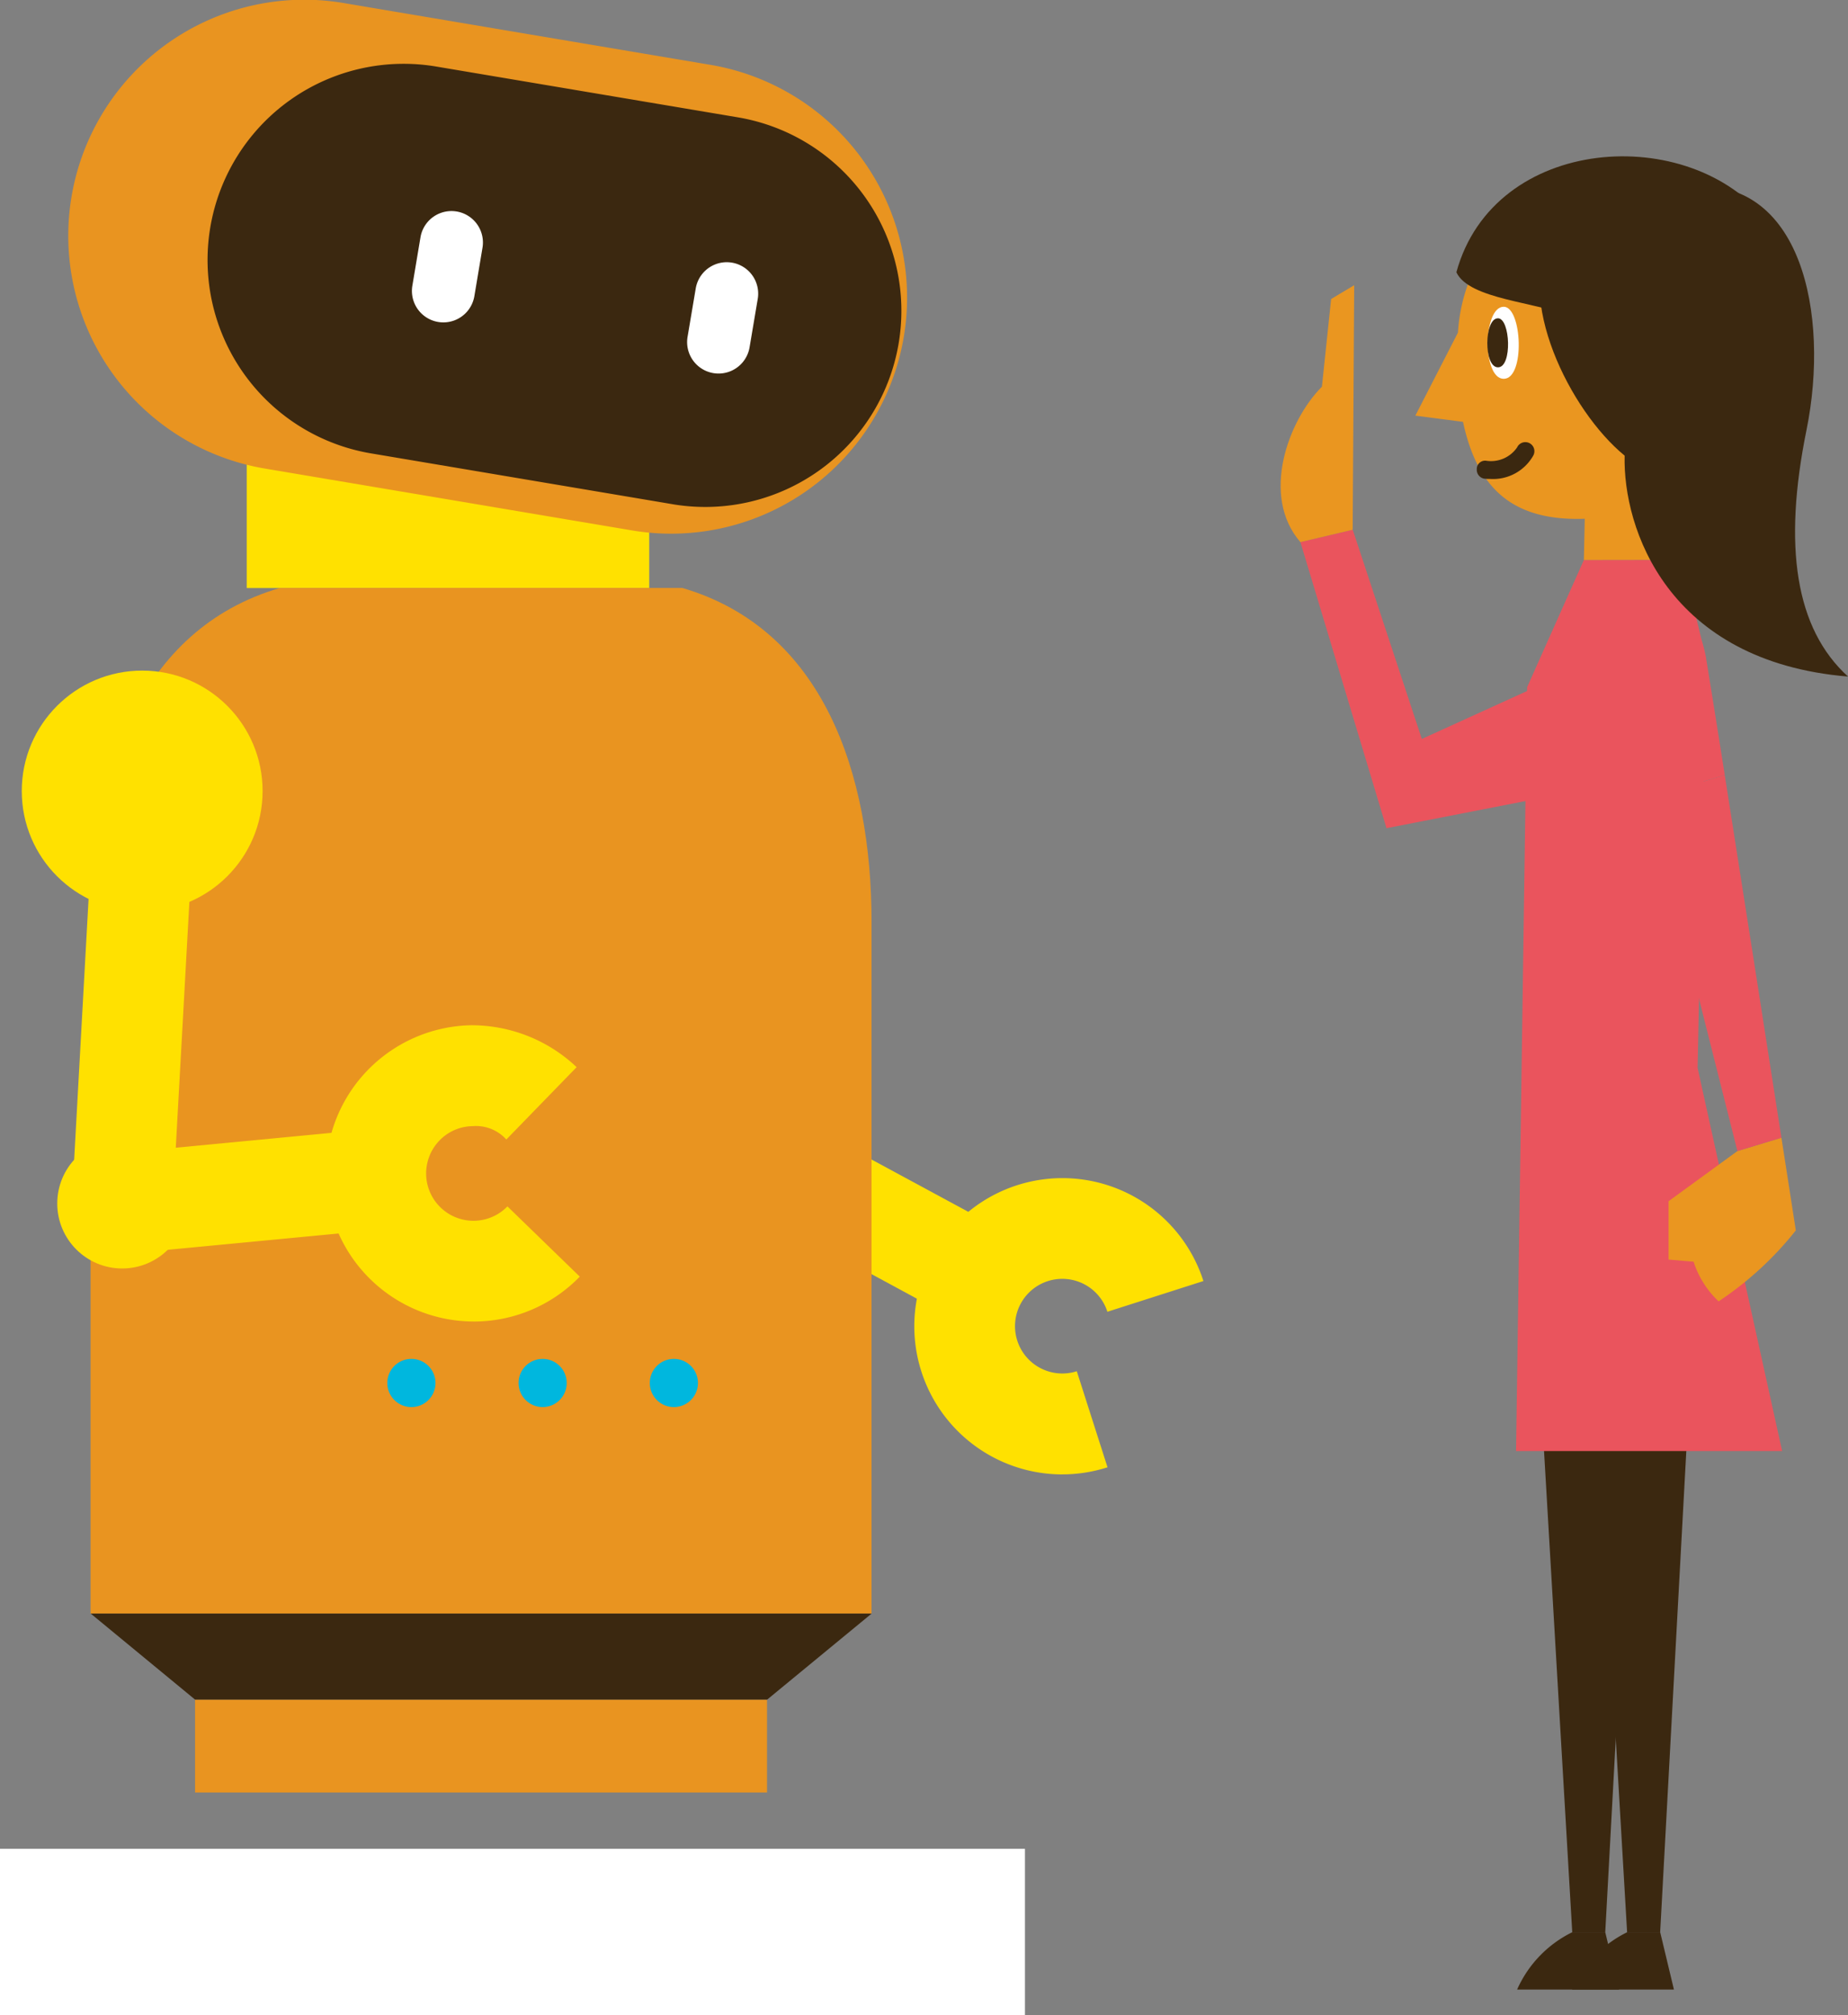
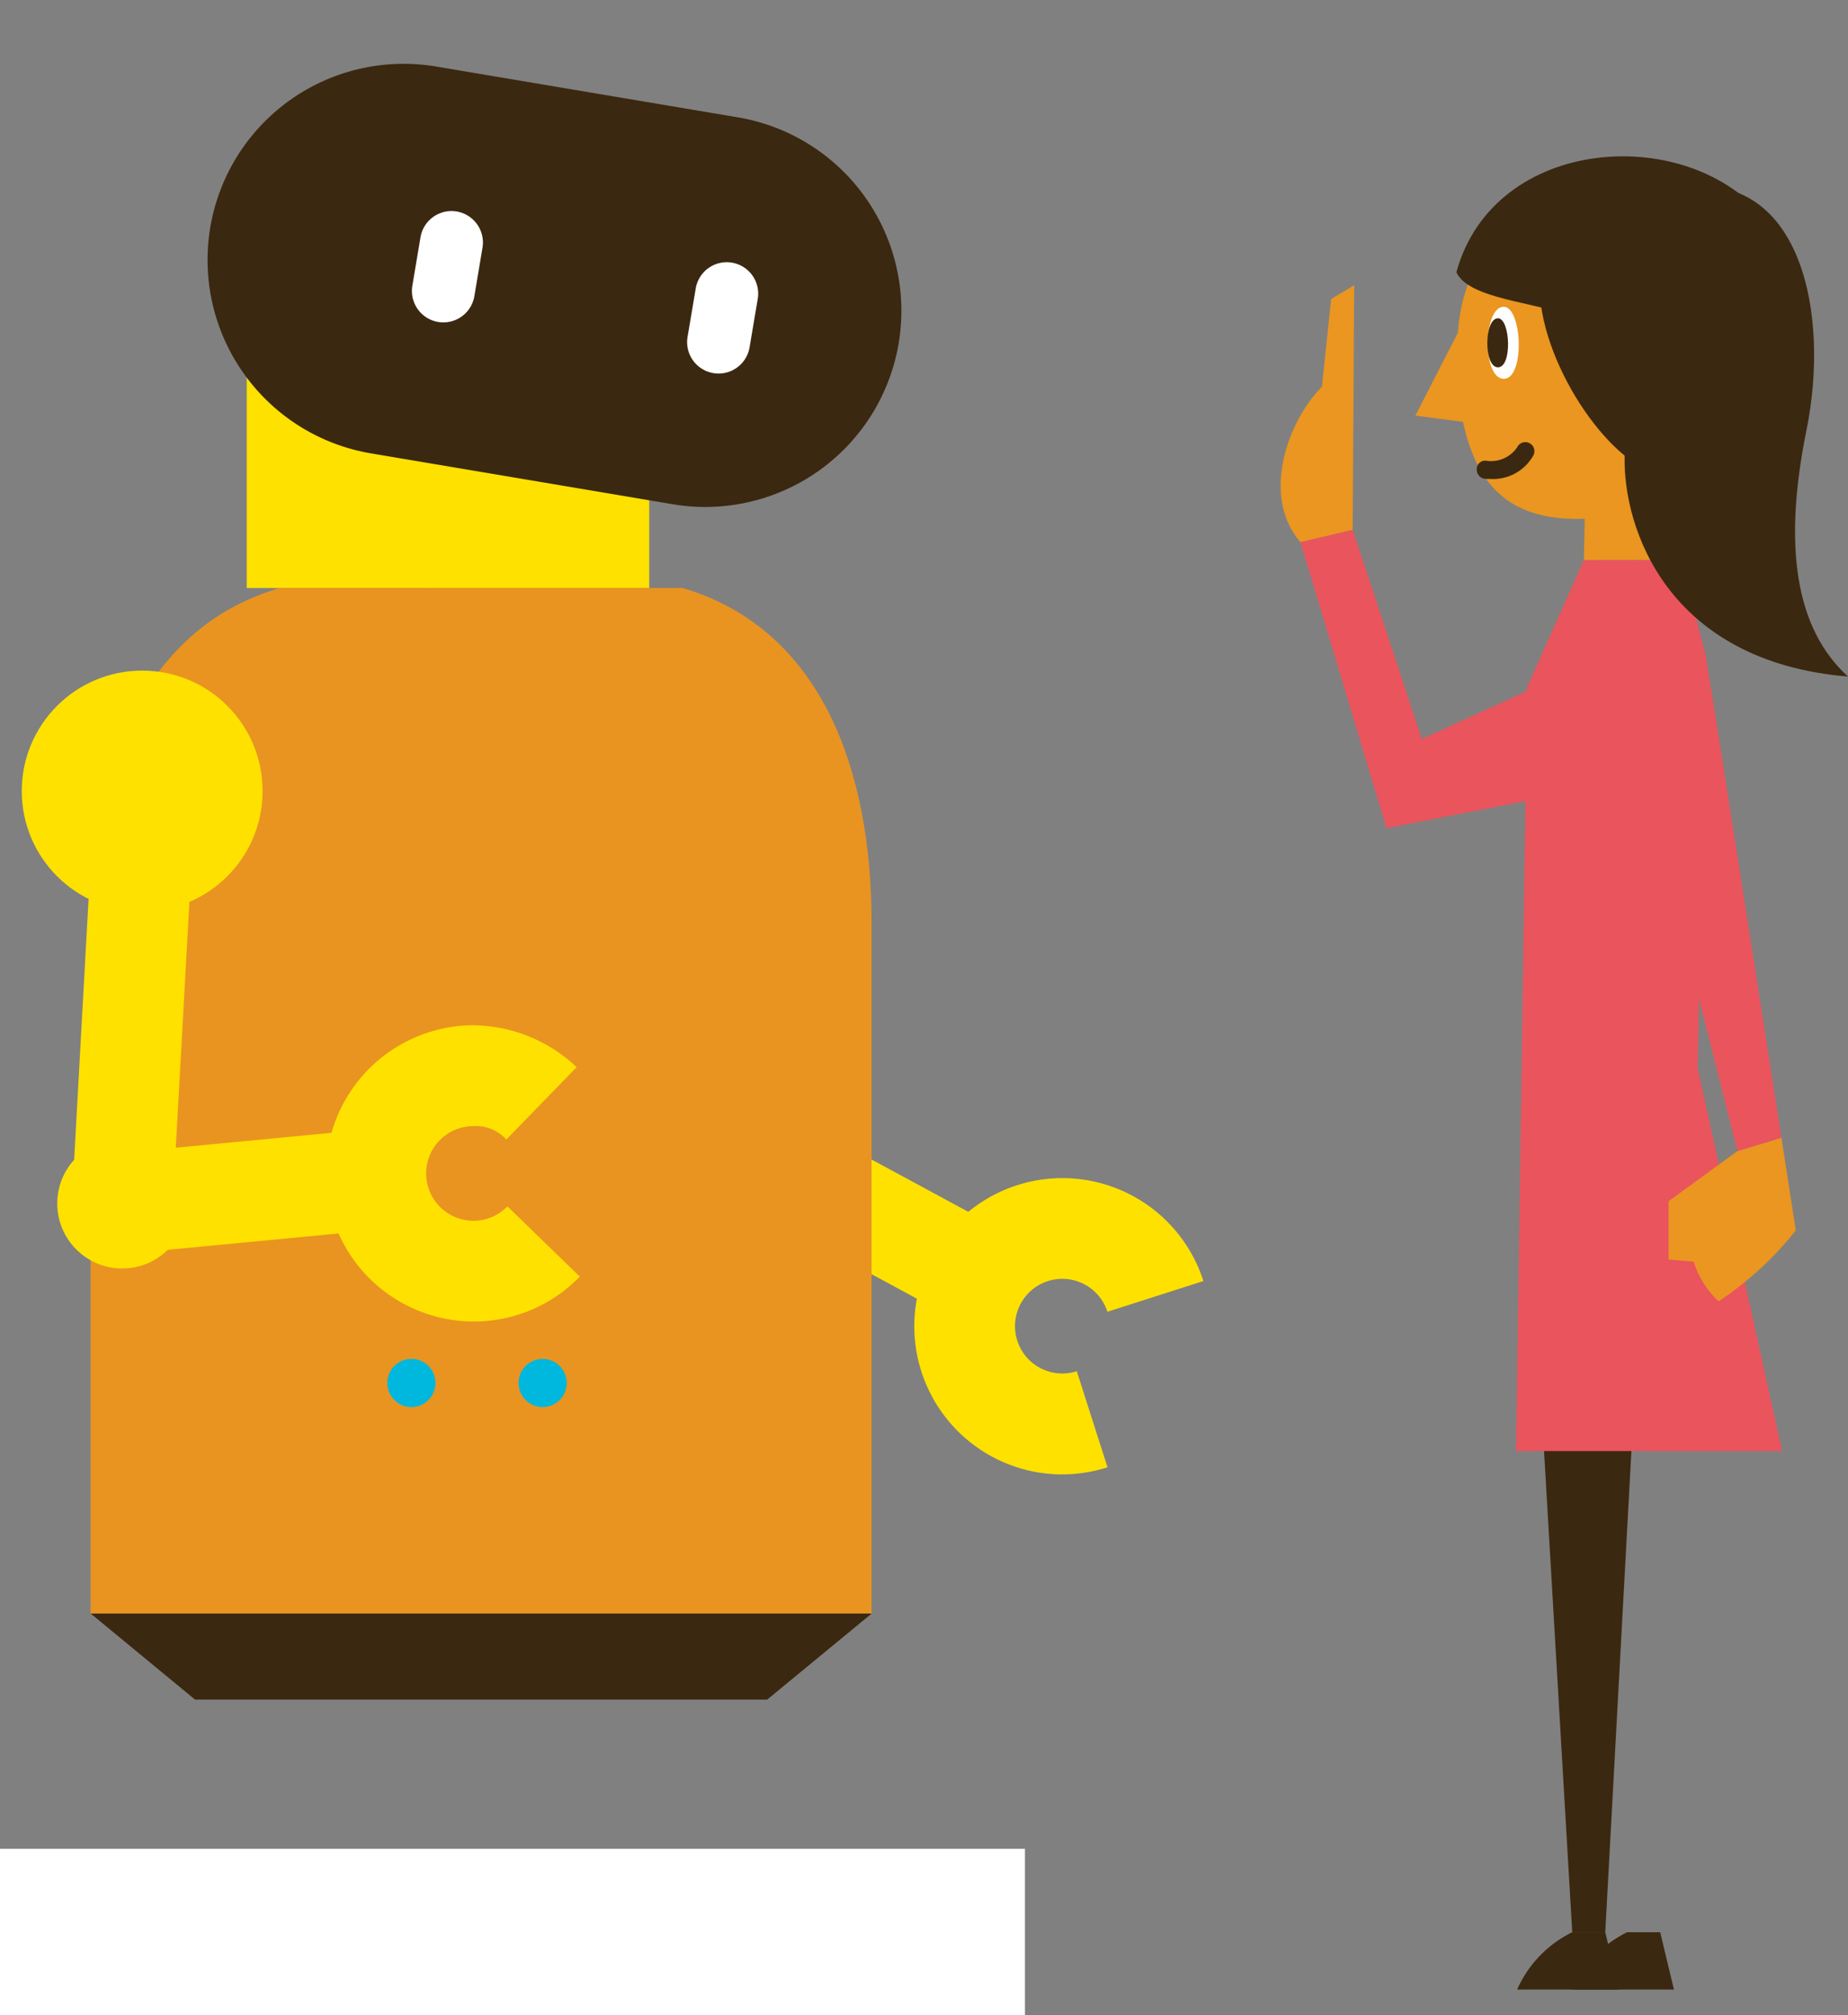
<svg xmlns="http://www.w3.org/2000/svg" width="73.435" height="80.056" viewBox="0 0 73.435 80.056">
  <rect x="0" y="0" width="73.435" height="80.056" fill="#808080" stroke="none" />
  <g id="グループ_13070" data-name="グループ 13070" transform="translate(-620.155 -3083)">
    <g id="グループ_13036" data-name="グループ 13036" transform="translate(-292.979 1966.697)">
      <g id="グループ_1418" data-name="グループ 1418" transform="translate(937.276 1142.942)">
        <circle id="楕円形_1" data-name="楕円形 1" cx="4.785" cy="4.785" r="4.785" transform="translate(0)" fill="#ffe100" />
      </g>
      <g id="グループ_1419" data-name="グループ 1419" transform="translate(941.05 1158.955)">
        <path id="パス_2775" data-name="パス 2775" d="M927.674,1144.68a2.581,2.581,0,1,0-3.649.117A2.58,2.58,0,0,0,927.674,1144.68Z" transform="translate(-923.211 -1140.333)" fill="#fff" />
      </g>
      <g id="グループ_1420" data-name="グループ 1420" transform="translate(949.465 1163.095)">
        <path id="パス_2776" data-name="パス 2776" d="M919.878,1154.443a5.926,5.926,0,0,0,1.8-.282l-1.221-3.816a1.88,1.88,0,1,1,1.216-2.362l3.816-1.221a5.885,5.885,0,1,0-5.612,7.682Z" transform="translate(-913.999 -1142.666)" fill="#ffe100" />
      </g>
      <g id="グループ_1421" data-name="グループ 1421" transform="translate(940.021 1146.257)">
        <path id="パス_2777" data-name="パス 2777" d="M930.219,1156.464l1.906-3.525-10.449-5.651.532-13.956-4-.153-.58,15.2a2.005,2.005,0,0,0,1.049,1.839Z" transform="translate(-917.623 -1133.179)" fill="#ffe100" />
      </g>
      <g id="グループ_1422" data-name="グループ 1422" transform="translate(922.938 1131.049)">
        <rect id="長方形_760" data-name="長方形 760" width="15.995" height="8.613" transform="translate(0)" fill="#ffe100" />
      </g>
      <g id="グループ_1423" data-name="グループ 1423" transform="translate(920.885 1183.818)">
-         <rect id="長方形_761" data-name="長方形 761" width="22.729" height="3.691" transform="translate(0)" fill="#e99420" />
-       </g>
+         </g>
      <g id="グループ_1424" data-name="グループ 1424" transform="translate(916.734 1139.661)">
        <path id="パス_2778" data-name="パス 2778" d="M931.514,1129.463c-5.605,1.64-7.519,7.382-7.519,13.26V1170.2h31.033v-27.479c0-5.879-1.915-11.62-7.52-13.26Z" transform="translate(-923.995 -1129.463)" fill="#e99420" />
      </g>
      <g id="グループ_1425" data-name="グループ 1425" transform="translate(916.733 1180.4)">
        <path id="パス_2779" data-name="パス 2779" d="M924,1152.416h31.033l-4.152,3.418H928.147Z" transform="translate(-923.995 -1152.416)" fill="#3b2810" />
      </g>
      <g id="グループ_1426" data-name="グループ 1426" transform="translate(915.914 1116.303)">
-         <path id="パス_2780" data-name="パス 2780" d="M948.613,1118.866a9.378,9.378,0,1,1-3.115,18.495l-14.439-2.432a9.378,9.378,0,1,1,3.115-18.495Z" transform="translate(-923.237 -1116.303)" fill="#e99420" />
-       </g>
+         </g>
      <g id="グループ_1427" data-name="グループ 1427" transform="translate(921.424 1118.844)">
        <path id="パス_2781" data-name="パス 2781" d="M943.4,1119.864a7.793,7.793,0,0,1-2.589,15.369l-12-2.022a7.792,7.792,0,1,1,2.59-15.367Z" transform="translate(-922.311 -1117.734)" fill="#3b2810" />
      </g>
      <g id="グループ_1428" data-name="グループ 1428" transform="translate(929.503 1124.687)">
-         <path id="パス_2782" data-name="パス 2782" d="M934.275,1124.407a1.249,1.249,0,1,1-2.464-.415l.323-1.924a1.249,1.249,0,1,1,2.464.415Z" transform="translate(-931.794 -1121.026)" fill="#fff" />
+         <path id="パス_2782" data-name="パス 2782" d="M934.275,1124.407a1.249,1.249,0,1,1-2.464-.415l.323-1.924a1.249,1.249,0,1,1,2.464.415" transform="translate(-931.794 -1121.026)" fill="#fff" />
      </g>
      <g id="グループ_1429" data-name="グループ 1429" transform="translate(940.439 1126.719)">
        <path id="パス_2783" data-name="パス 2783" d="M927.477,1125.552a1.249,1.249,0,0,1-2.464-.415l.325-1.924a1.249,1.249,0,0,1,2.464.415Z" transform="translate(-924.996 -1122.171)" fill="#fff" />
      </g>
      <g id="グループ_1430" data-name="グループ 1430" transform="translate(913.999 1142.942)">
        <circle id="楕円形_2" data-name="楕円形 2" cx="4.785" cy="4.785" r="4.785" transform="translate(0)" fill="#ffe100" />
      </g>
      <g id="グループ_1431" data-name="グループ 1431" transform="translate(915.409 1161.53)">
        <circle id="楕円形_3" data-name="楕円形 3" cx="2.581" cy="2.581" r="2.581" transform="translate(0)" fill="#ffe100" />
      </g>
      <g id="グループ_1432" data-name="グループ 1432" transform="translate(926.067 1157.031)">
        <path id="パス_2784" data-name="パス 2784" d="M935.569,1151.018a5.867,5.867,0,0,0,4.224-1.784l-2.875-2.79a1.879,1.879,0,1,1-2.7-2.618,1.864,1.864,0,0,1,1.321-.57,1.621,1.621,0,0,1,1.335.531l2.794-2.874a6.075,6.075,0,0,0-4.187-1.665,5.885,5.885,0,0,0,.085,11.769Z" transform="translate(-929.687 -1139.249)" fill="#ffe100" />
      </g>
      <g id="グループ_1433" data-name="グループ 1433" transform="translate(915.987 1148.809)">
        <path id="パス_2785" data-name="パス 2785" d="M935.924,1151.922c.062,0,.126,0,.19-.009l11.97-1.143-.382-3.99-9.65.923.712-12.865-4-.222-.84,15.19a2,2,0,0,0,2,2.115Z" transform="translate(-933.92 -1134.617)" fill="#ffe100" />
      </g>
      <g id="グループ_1434" data-name="グループ 1434" transform="translate(928.526 1170.284)">
        <path id="パス_2786" data-name="パス 2786" d="M934.843,1147.673a.957.957,0,1,0-.957.957A.956.956,0,0,0,934.843,1147.673Z" transform="translate(-932.93 -1146.716)" fill="#00b7de" />
      </g>
      <g id="グループ_1435" data-name="グループ 1435" transform="translate(933.74 1170.284)">
        <circle id="楕円形_4" data-name="楕円形 4" cx="0.957" cy="0.957" r="0.957" transform="translate(0)" fill="#00b7de" />
      </g>
      <g id="グループ_1436" data-name="グループ 1436" transform="translate(938.956 1170.284)">
-         <path id="パス_2787" data-name="パス 2787" d="M928.373,1147.673a.957.957,0,1,0-.957.957A.957.957,0,0,0,928.373,1147.673Z" transform="translate(-926.46 -1146.716)" fill="#00b7de" />
-       </g>
+         </g>
    </g>
    <g id="グループ_13037" data-name="グループ 13037" transform="translate(-369.464 1393.183)">
      <g id="グループ_1333" data-name="グループ 1333" transform="translate(989.619 1763.259)">
        <rect id="長方形_759" data-name="長方形 759" width="40.729" height="6.614" fill="#fff" />
      </g>
      <g id="グループ_1347" data-name="グループ 1347" transform="translate(1052.088 1766.573)">
        <path id="パス_2653" data-name="パス 2653" d="M1020.01,1731.452l.546,2.278h-4.048a4.616,4.616,0,0,1,2.189-2.278Z" transform="translate(-1016.507 -1731.452)" fill="#3b2810" />
      </g>
      <g id="グループ_1348" data-name="グループ 1348" transform="translate(1052.416 1734.825)">
-         <path id="パス_2654" data-name="パス 2654" d="M1016.672,1715.51l1.86,31.747h1.314l1.695-31.184Z" transform="translate(-1016.672 -1715.51)" fill="#3b2810" />
-       </g>
+         </g>
      <g id="グループ_1349" data-name="グループ 1349" transform="translate(1049.905 1766.573)">
        <path id="パス_2655" data-name="パス 2655" d="M1018.914,1731.452l.548,2.278h-4.051a4.62,4.62,0,0,1,2.191-2.278Z" transform="translate(-1015.411 -1731.452)" fill="#3b2810" />
      </g>
      <g id="グループ_1350" data-name="グループ 1350" transform="translate(1050.234 1734.825)">
        <path id="パス_2656" data-name="パス 2656" d="M1015.576,1715.51l1.862,31.747h1.312l1.695-31.184Z" transform="translate(-1015.576 -1715.51)" fill="#3b2810" />
      </g>
      <g id="グループ_1351" data-name="グループ 1351" transform="translate(1049.863 1712.058)">
        <path id="パス_2657" data-name="パス 2657" d="M1025.963,1739.477H1015.39l.44-30.343,2.256-5.054,3.917,0,.938,3.925-.337,16.252Z" transform="translate(-1015.39 -1704.077)" fill="#ea545d" />
      </g>
      <g id="グループ_1352" data-name="グループ 1352" transform="translate(1052.559 1708.863)">
        <path id="パス_2658" data-name="パス 2658" d="M1020.661,1705.667l-.068-3.194h-3.78l-.07,3.2Z" transform="translate(-1016.744 -1702.473)" fill="#ea9620" />
      </g>
      <g id="グループ_1353" data-name="グループ 1353" transform="translate(1045.862 1696.636)">
        <path id="パス_2659" data-name="パス 2659" d="M1021.853,1696.333a6.792,6.792,0,0,0-6.779,6.392l-1.693,3.3,1.894.247c.683,3.2,2.595,4.369,6.578,3.652,3.694-.663,6.8-3.043,6.8-6.8a6.8,6.8,0,0,0-6.8-6.8" transform="translate(-1013.381 -1696.333)" fill="#ea9620" />
      </g>
      <g id="グループ_1354" data-name="グループ 1354" transform="translate(1048.739 1702.003)">
        <path id="パス_2660" data-name="パス 2660" d="M1015.46,1699.028c.731,0,.86,2.862,0,2.862s-.828-2.862,0-2.862" transform="translate(-1014.826 -1699.028)" fill="#fff" />
      </g>
      <g id="グループ_1355" data-name="グループ 1355" transform="translate(1048.721 1702.461)">
        <path id="パス_2661" data-name="パス 2661" d="M1015.24,1699.258c.49,0,.577,1.948,0,1.948s-.554-1.948,0-1.948" transform="translate(-1014.816 -1699.258)" fill="#3b2810" />
      </g>
      <g id="グループ_1356" data-name="グループ 1356" transform="translate(1048.303 1707.396)">
        <path id="パス_2662" data-name="パス 2662" d="M1015.125,1703.182c-.058,0-.12,0-.181-.006a.356.356,0,0,1-.337-.378.329.329,0,0,1,.382-.337,1.257,1.257,0,0,0,1.221-.533.36.36,0,1,1,.637.334A1.836,1.836,0,0,1,1015.125,1703.182Z" transform="translate(-1014.607 -1701.736)" fill="#3b2810" />
      </g>
      <g id="グループ_1357" data-name="グループ 1357" transform="translate(1055.925 1735.011)">
        <path id="パス_2663" data-name="パス 2663" d="M1021.168,1716.135l-2.734,1.99v2.32l.994.084a3.7,3.7,0,0,0,.994,1.575,13.285,13.285,0,0,0,3.067-2.818s-.227-1.474-.572-3.682Z" transform="translate(-1018.434 -1715.603)" fill="#ea9620" />
      </g>
      <g id="グループ_1358" data-name="グループ 1358" transform="translate(1055.123 1720.605)">
        <path id="パス_2664" data-name="パス 2664" d="M1021.064,1708.369c.689,4.367,1.647,10.519,2.252,14.406l-1.749.531-3.537-14.024Z" transform="translate(-1018.031 -1708.369)" fill="#ea545d" />
      </g>
      <g id="グループ_1359" data-name="グループ 1359" transform="translate(1053.934 1713.697)">
        <path id="パス_2665" data-name="パス 2665" d="M1017.518,1708.345c-.663-4.061,2.816-4.64,3.4-1.159.135.818.406,2.515.739,4.62l-3.033.914Z" transform="translate(-1017.434 -1704.9)" fill="#ea545d" />
      </g>
      <g id="グループ_1360" data-name="グループ 1360" transform="translate(1047.497 1696.027)">
        <path id="パス_2666" data-name="パス 2666" d="M1014.2,1700.637c.5,1.083,3.31,1.189,4.248,1.695l1.081,2.451c.506-2.451,2.236-1.444,2.886.072s-.072,2.742-1.3,2.237l2.017,2.453c5.267-1.37,6.42-7.069,3.391-10.965s-10.831-3.427-12.327,2.057" transform="translate(-1014.202 -1696.027)" fill="#3b2810" />
      </g>
      <g id="グループ_1361" data-name="グループ 1361" transform="translate(1050.794 1697.209)">
        <path id="パス_2667" data-name="パス 2667" d="M1016.349,1698.553c-1.5,2.493.7,6.982,2.892,8.776-.072,2.885,1.7,8.179,8.878,8.776-2.095-1.9-2.589-5.177-1.651-9.794s-.215-10.1-4.688-9.667" transform="translate(-1015.857 -1696.621)" fill="#3b2810" />
      </g>
      <g id="グループ_1362" data-name="グループ 1362" transform="translate(1041.293 1710.861)">
        <path id="パス_2668" data-name="パス 2668" d="M1022.085,1708.976l-6.173,2.81-2.746-8.31-2.079.49,3.421,11.365,7.209-1.406" transform="translate(-1011.086 -1703.476)" fill="#ea545d" />
      </g>
      <g id="グループ_1363" data-name="グループ 1363" transform="translate(1040.507 1701.147)">
        <path id="パス_2669" data-name="パス 2669" d="M1013.556,1708.312l.06-9.714-.916.548-.366,3.483c-1.344,1.344-2.445,4.34-.856,6.174Z" transform="translate(-1010.692 -1698.598)" fill="#ea9620" />
      </g>
    </g>
  </g>
</svg>